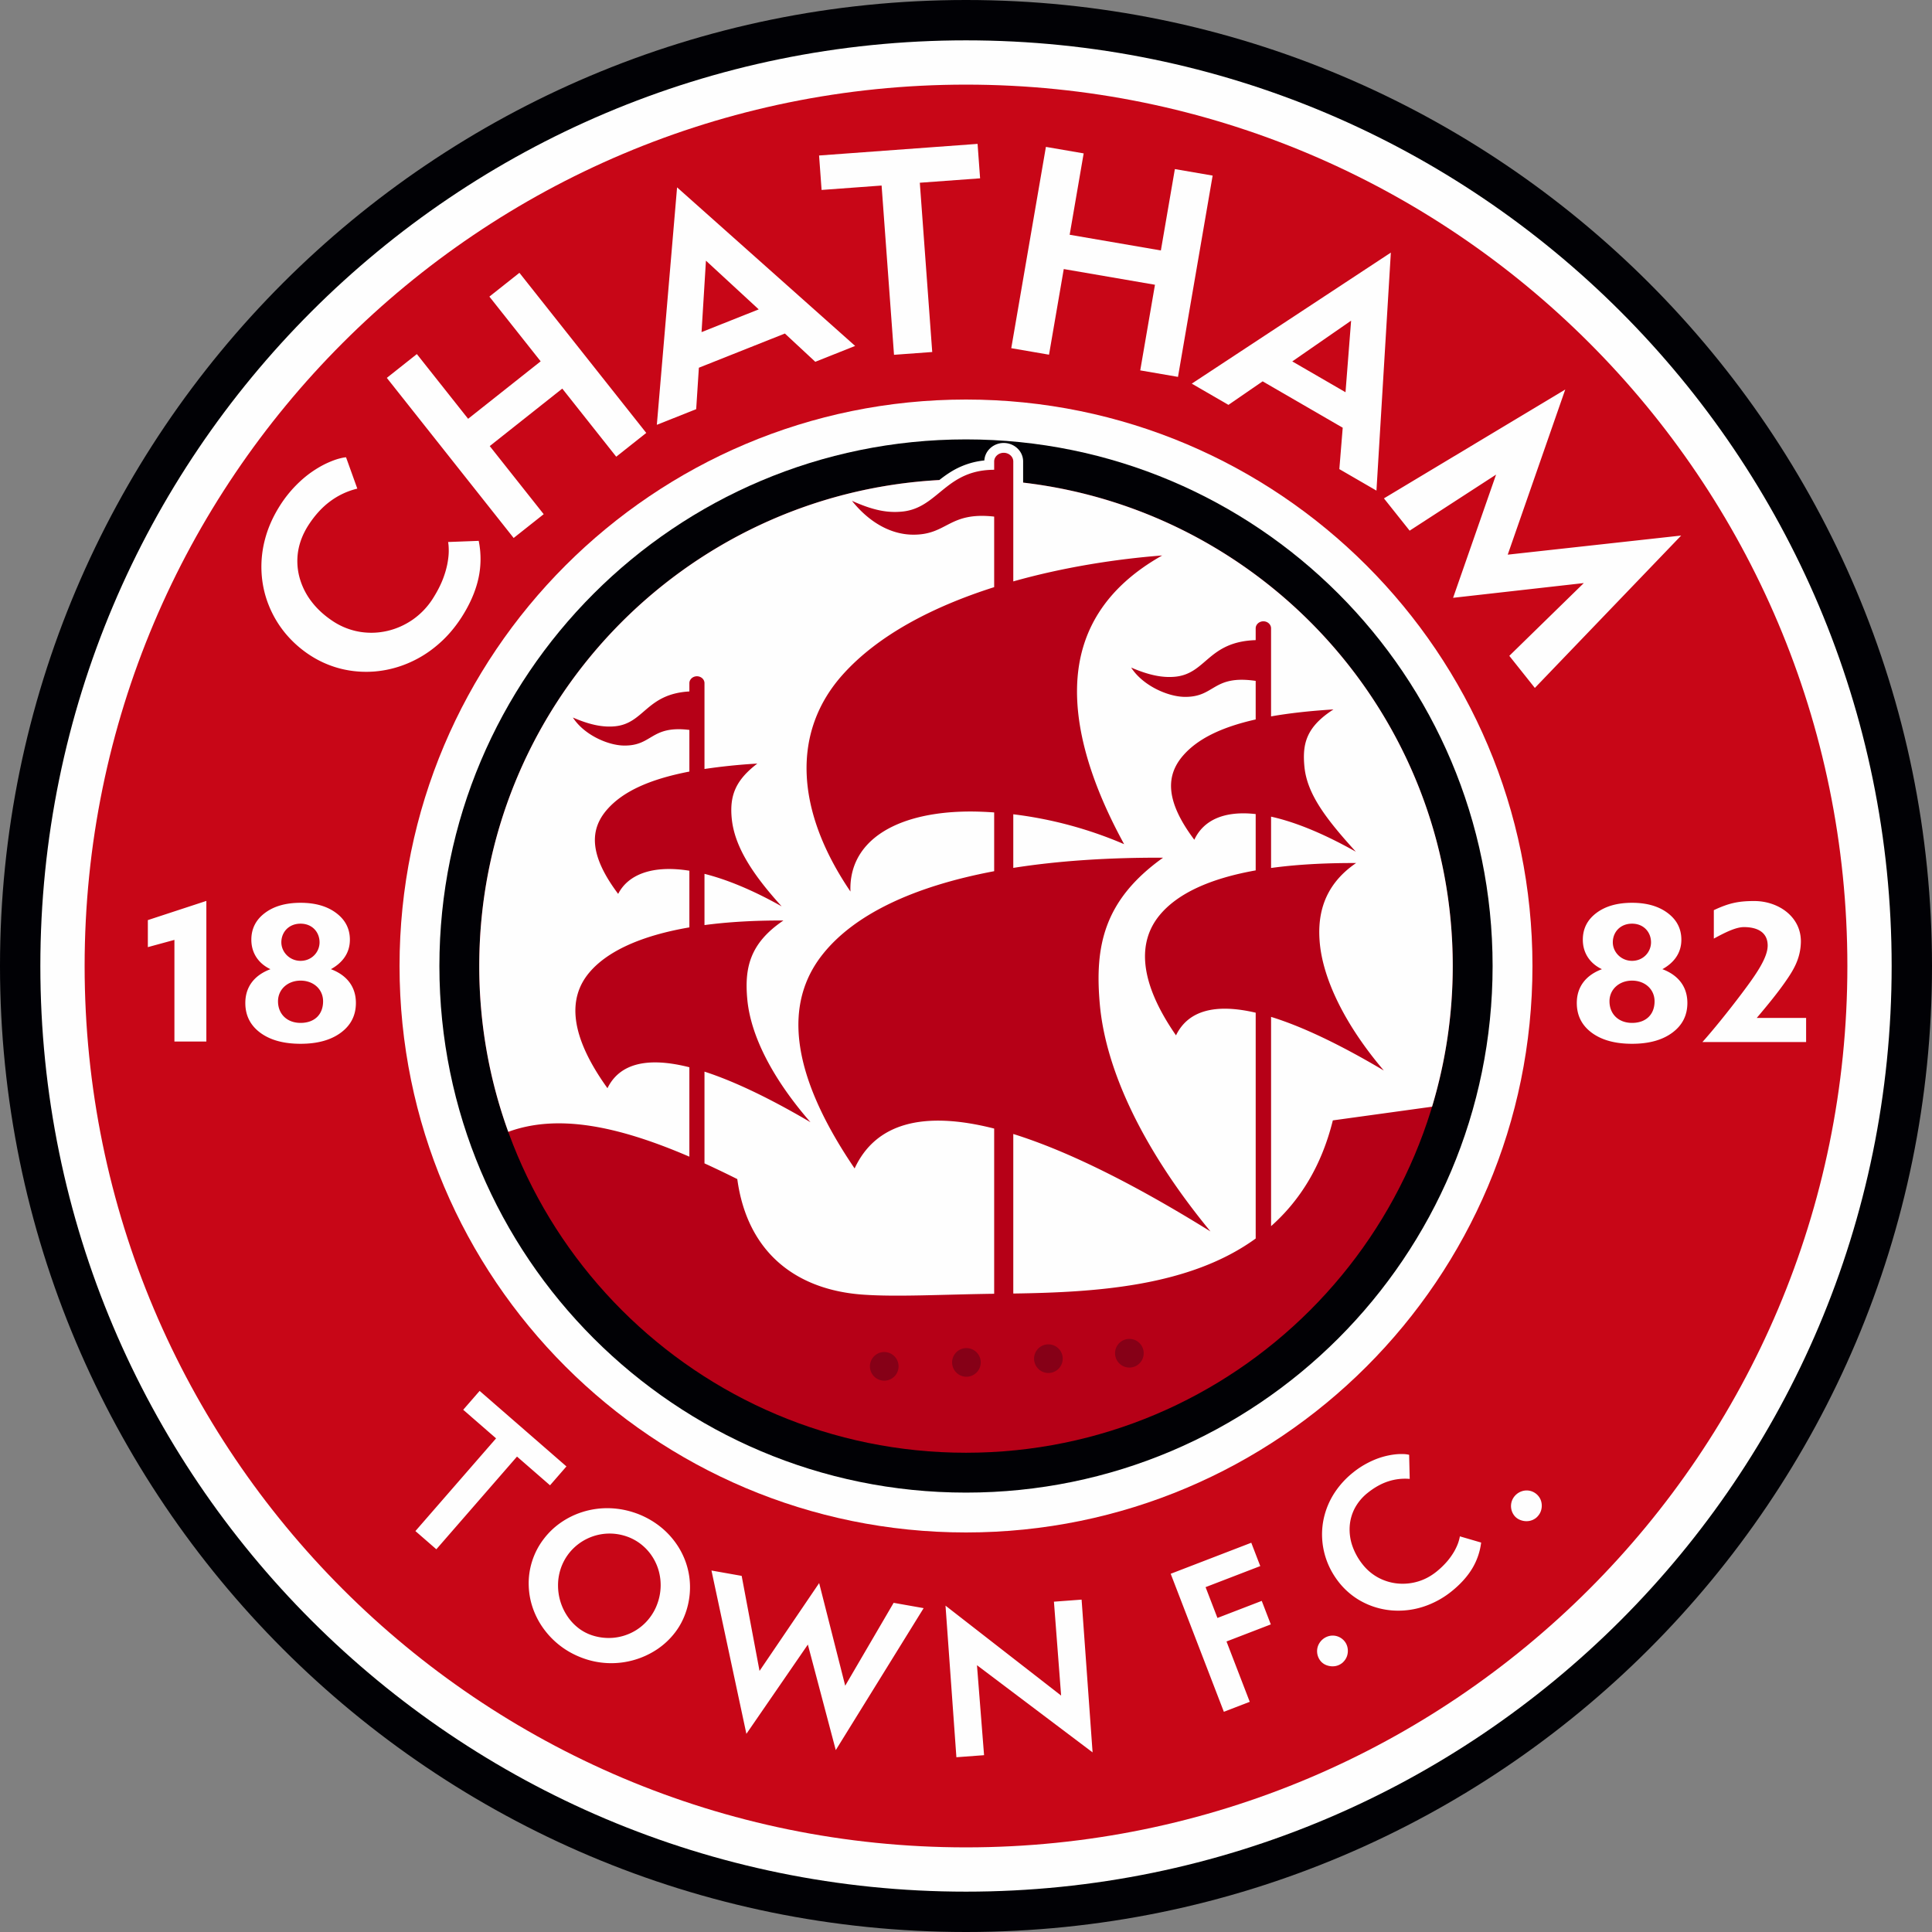
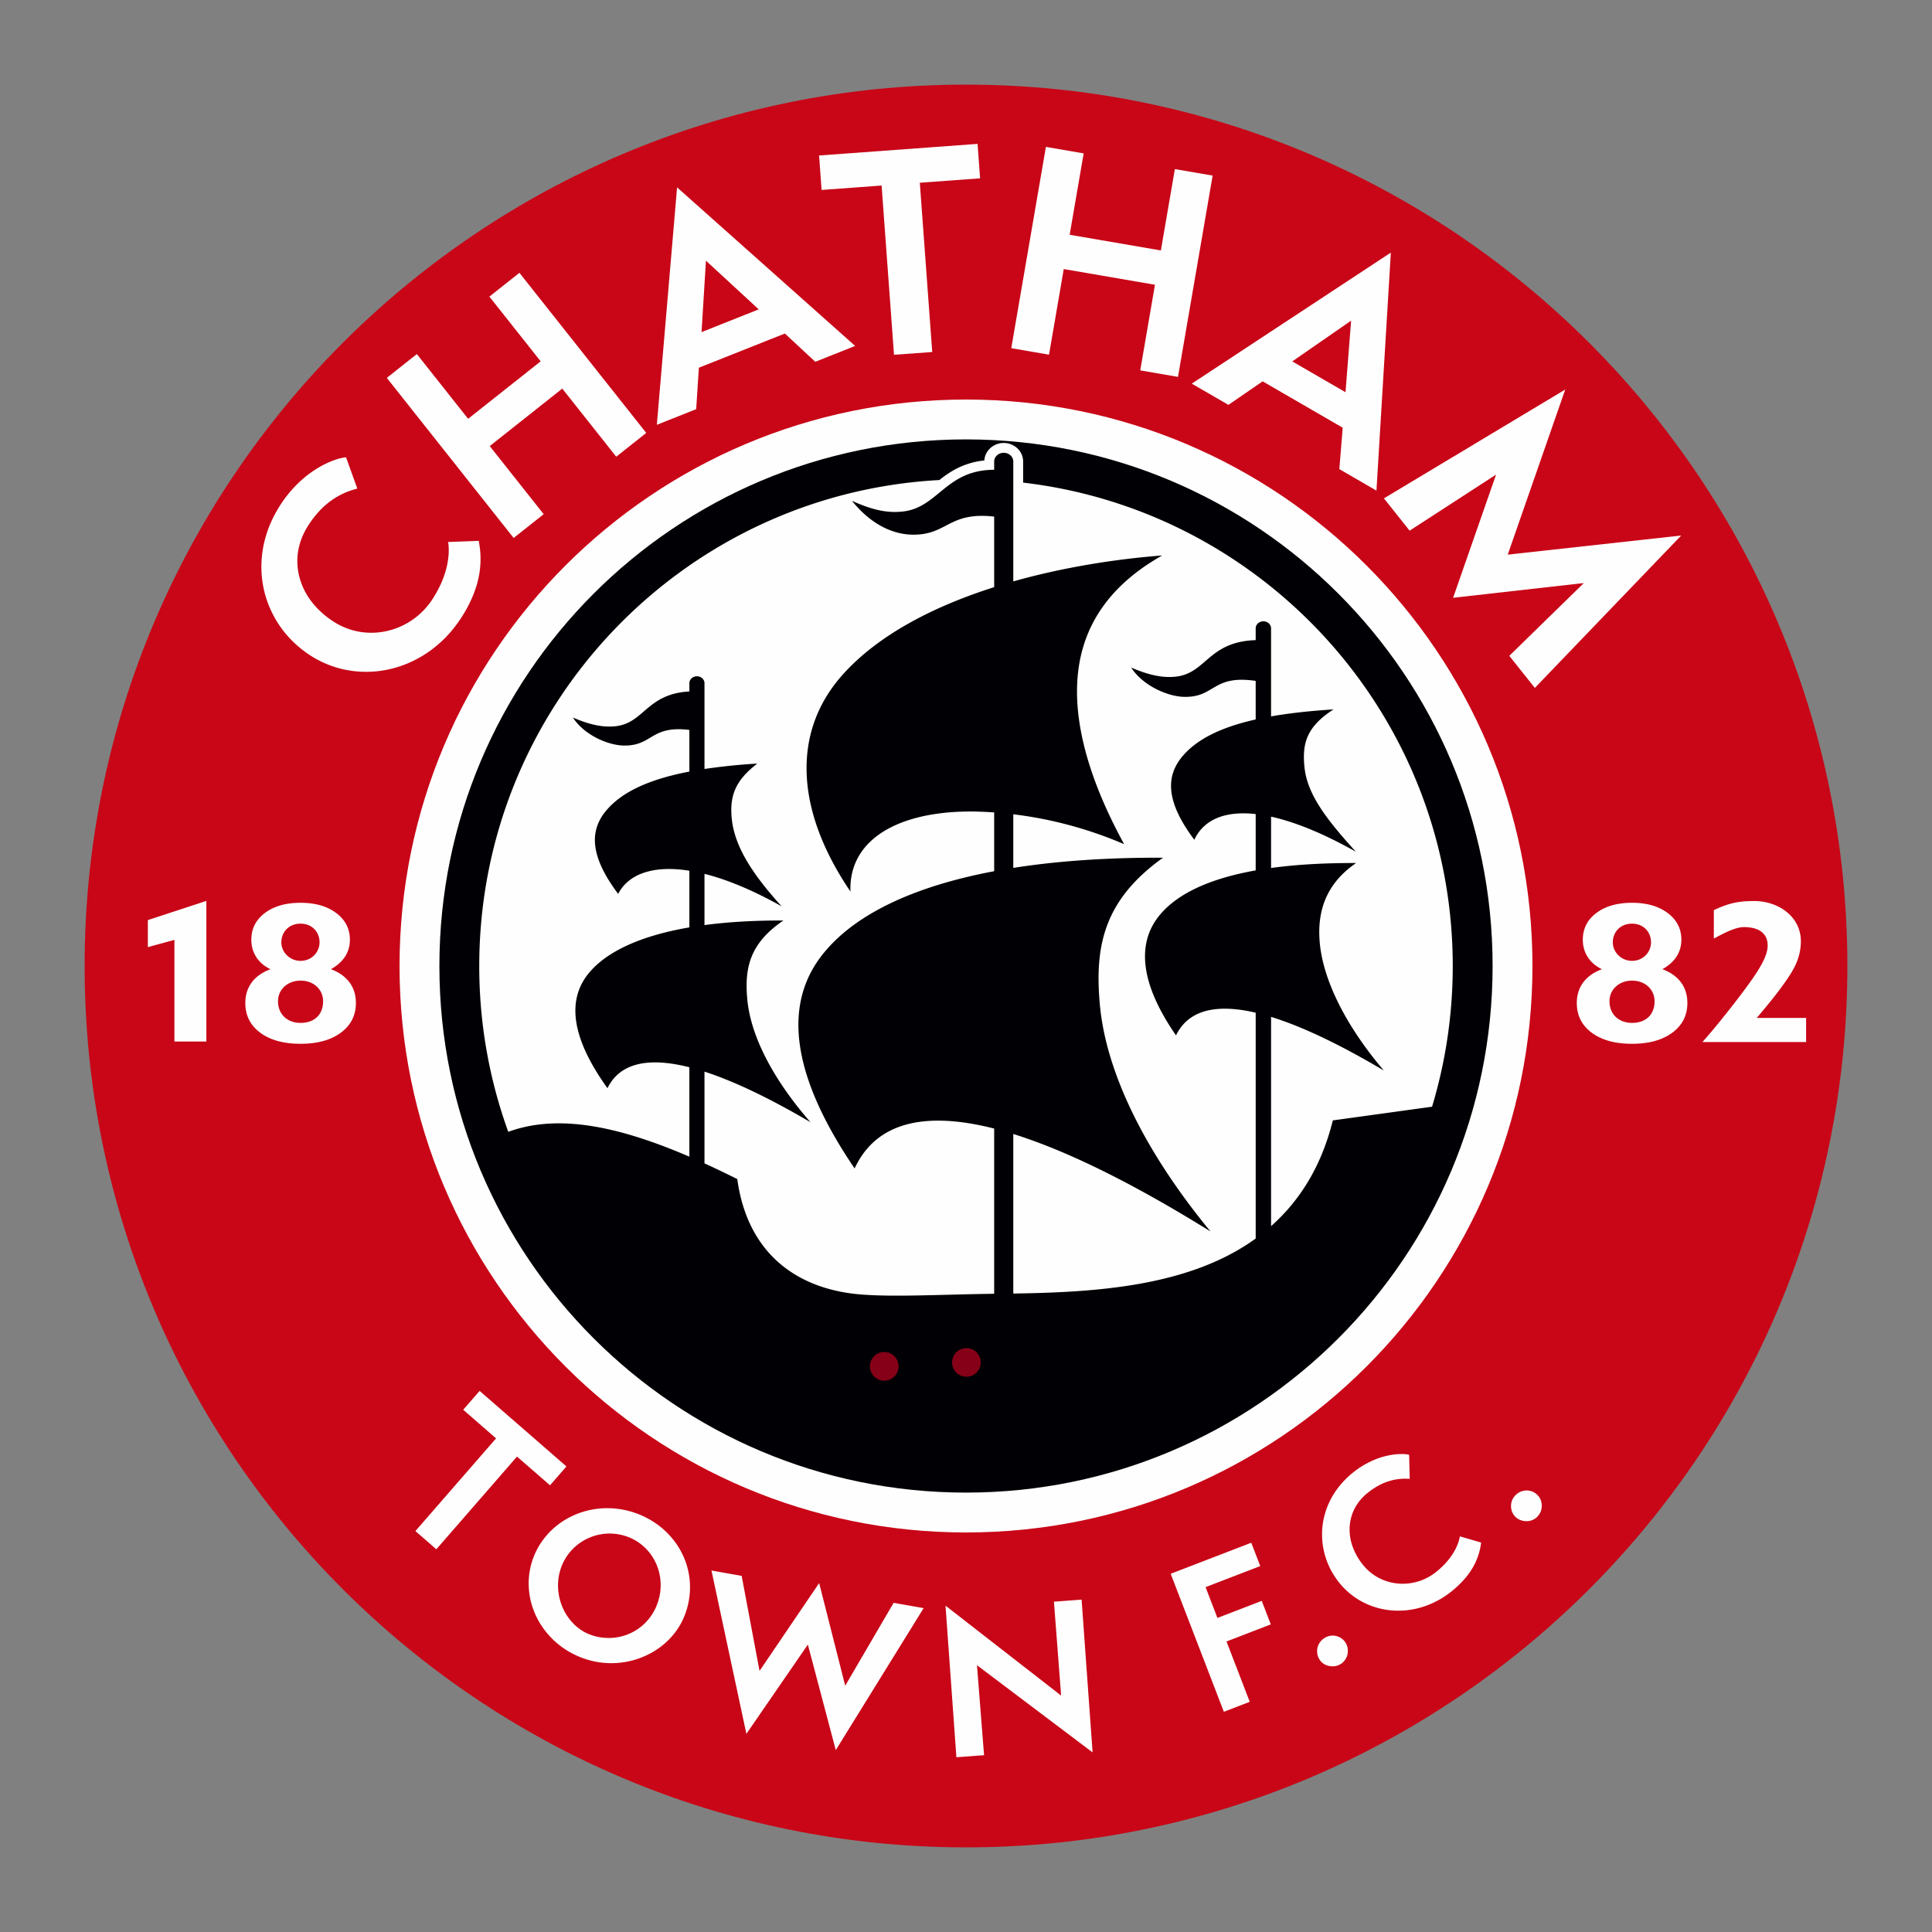
<svg xmlns="http://www.w3.org/2000/svg" xml:space="preserve" style="shape-rendering:geometricPrecision;text-rendering:geometricPrecision;image-rendering:optimizeQuality;fill-rule:evenodd;clip-rule:evenodd" viewBox="0 0 200 200">
  <rect x="0" y="0" width="200" height="200" fill="#808080" stroke="none" />
  <defs>
    <style>.fil1{fill:#fefefe}.fil4{fill:#860017}.fil0{fill:#010105}</style>
  </defs>
  <g id="Layer_x0020_1">
    <g id="_735540400">
-       <path d="M100 0c55.22 0 100 44.78 100 100s-44.78 100-100 100S0 155.22 0 100 44.78 0 100 0" class="fil0" />
-       <path d="M100 4.177c52.913 0 95.823 42.91 95.823 95.823s-42.91 95.823-95.823 95.823S4.177 152.913 4.177 100 47.087 4.177 100 4.177" class="fil1" />
      <path d="M100 8.761c50.381 0 91.239 40.858 91.239 91.239s-40.858 91.239-91.24 91.239c-50.38 0-91.238-40.858-91.238-91.239S49.62 8.761 100 8.761" style="fill:#c80617" />
      <path d="M100 41.36c32.38 0 58.64 26.26 58.64 58.64s-26.26 58.64-58.64 58.64S41.36 132.38 41.36 100 67.62 41.36 100 41.36" class="fil1" />
      <path d="M100 45.486c30.102 0 54.514 24.412 54.514 54.514S130.102 154.514 100 154.514 45.486 130.102 45.486 100 69.898 45.486 100 45.486" class="fil0" />
-       <path d="M102.343 48.192c.093-1.283.688-1.61 1.295-1.643 2.244-.124 1.527 1.762 1.835 3.357 25.25 2.729 44.915 24.12 44.915 50.094 0 27.824-22.564 50.388-50.388 50.388S49.612 127.824 49.612 100c0-27.23 21.611-49.422 48.613-50.357.313-.405 1.885-1.396 4.118-1.45" style="fill:#b60017" />
      <path d="M105.914 49.96c25.037 2.929 44.474 24.217 44.474 50.04 0 5.065-.751 9.954-2.142 14.566l-10.271 1.417c-1.166 4.693-3.366 8.256-6.394 10.948v-21.663c3.198.987 7.097 2.837 11.67 5.55-4.02-4.722-6.337-9.506-6.64-13.344-.188-2.379.153-5.665 3.774-8.133q-4.948-.017-8.804.512V84.54c2.436.535 5.37 1.713 8.775 3.628-3.145-3.458-5.052-6-5.323-8.806-.231-2.4.21-4.116 3.007-5.923-2.463.154-4.603.394-6.46.722v-9.118c0-.399-.358-.725-.795-.725-.436 0-.797.329-.797.725v1.224c-4.962.158-5.094 3.49-8.366 3.79-1.282.117-2.675-.154-4.525-.952 1.204 1.872 3.777 3.003 5.504 3.034 3.217.058 2.878-2.308 7.387-1.655v3.994c-3.672.826-6.043 2.062-7.487 3.705-1.793 2.041-1.934 4.662 1.134 8.748.95-2.038 3.101-3.024 6.353-2.66v5.832c-4.752.846-8.077 2.391-9.924 4.61-2.32 2.788-2.195 6.886 1.675 12.467 1.24-2.552 4.02-3.334 8.25-2.346v23.377c-6.799 4.935-16.386 5.573-25.094 5.695V117.39c5.554 1.733 12.377 5.095 20.413 10.088-6.973-8.467-10.858-16.686-11.46-23.56-.515-5.879.35-10.704 6.551-15.129-5.785-.023-10.966.34-15.504 1.055v-5.55a41.8 41.8 0 0 1 11.474 3.095c-2.135-3.913-5.325-10.694-4.824-17.194.365-4.742 2.72-9.287 8.765-12.693-4.77.368-10.2 1.212-15.415 2.685V47.773c0-.495-.445-.9-.99-.9-.54 0-.989.407-.989.9v.858c-1.64.004-2.823.421-3.802.995-.77.451-1.438 1.024-2.125 1.584-1.033.842-2.063 1.602-3.607 1.75-1.524.145-2.99-.125-5.188-1.116 1.92 2.398 4.172 3.464 6.225 3.503 3.676.07 3.733-2.403 8.497-1.87v7.304c-6.236 1.983-11.991 4.92-15.705 9.087-5.23 5.867-4.927 13.957.828 22.424-.12-3.047 1.503-5.388 4.482-6.792 2.317-1.093 5.475-1.618 9.14-1.468q.617.025 1.255.07v6.084c-8.51 1.604-14.529 4.547-17.75 8.6-3.976 4.998-3.498 12.163 3.303 22.17 2.154-4.643 7.023-6.018 14.447-4.128v17.102c-5.512.077-10.062.339-13.572.091-6.926-.487-11.984-4.353-13.02-11.962a103 103 0 0 0-3.396-1.627v-9.497c3.041.984 6.706 2.729 10.97 5.235-3.978-4.57-6.194-9.005-6.538-12.715-.293-3.172.2-5.776 3.738-8.164-3.017-.012-5.746.15-8.17.473v-5.303c2.292.575 4.966 1.664 7.989 3.364-3.146-3.458-4.9-6.305-5.17-9.112-.232-2.4.436-3.974 2.65-5.668a62 62 0 0 0-5.469.56v-8.886c0-.392-.352-.712-.782-.712-.428 0-.782.323-.782.712v.86c-4.486.258-4.666 3.329-7.734 3.61-1.225.112-2.556-.147-4.324-.91 1.15 1.79 3.61 2.87 5.26 2.9 3.01.054 2.762-2.113 6.798-1.617v4.31c-4.258.82-6.934 2.127-8.506 3.917-1.793 2.041-1.935 4.661 1.134 8.747 1.034-2.017 3.562-3.009 7.372-2.399v5.865c-4.982.856-8.498 2.46-10.366 4.683-2.268 2.698-1.995 6.565 1.885 11.965 1.252-2.553 4.111-3.275 8.48-2.168v9.257c-7.64-3.288-13.74-4.403-18.748-2.572A50.3 50.3 0 0 1 49.612 100c0-26.896 21.086-48.87 47.625-50.306.368-.29.745-.567 1.146-.817a8.1 8.1 0 0 1 3.517-1.212c.06-1.036.973-1.81 2.005-1.81 1.07 0 2.009.825 2.009 1.918z" class="fil1" />
-       <path d="M91.537 139.962a1.482 1.482 0 1 1 0 2.965 1.482 1.482 0 0 1 0-2.965M100.043 139.555a1.482 1.482 0 1 1 0 2.964 1.482 1.482 0 0 1 0-2.964M108.53 139.166a1.482 1.482 0 1 1-.001 2.965 1.482 1.482 0 0 1 0-2.965M116.913 138.604a1.482 1.482 0 1 1 0 2.965 1.482 1.482 0 0 1 0-2.965" class="fil4" />
+       <path d="M91.537 139.962a1.482 1.482 0 1 1 0 2.965 1.482 1.482 0 0 1 0-2.965M100.043 139.555a1.482 1.482 0 1 1 0 2.964 1.482 1.482 0 0 1 0-2.964M108.53 139.166a1.482 1.482 0 1 1-.001 2.965 1.482 1.482 0 0 1 0-2.965a1.482 1.482 0 1 1 0 2.965 1.482 1.482 0 0 1 0-2.965" class="fil4" />
      <path d="m158.887 71.214 15.148-15.774-17.956 1.978 5.955-17.095-18.77 11.268 2.662 3.343 8.947-5.803-4.449 12.754 13.531-1.526-7.712 7.533zM142.49 50.788l1.49-24.639-20.608 13.565 3.795 2.198 3.541-2.436 8.29 4.802-.35 4.284zm-3.203-10.184-5.51-3.192 6.09-4.219zM88.524 35.811 70.091 19.396l-2.096 24.581 4.074-1.62.278-4.29 8.903-3.54 3.148 2.926zm-9.982-3.785-5.918 2.354.455-7.395zM121.945 39.015l3.587-20.838-3.91-.673-1.449 8.423-9.442-1.625 1.45-8.423-3.909-.673-3.586 20.838 3.908.673 1.526-8.864 9.442 1.625-1.525 8.864zM66.9 44.816 53.77 28.242l-3.109 2.463 5.308 6.7-7.51 5.949-5.307-6.7-3.109 2.464 13.13 16.573 3.11-2.463-5.586-7.05 7.51-5.95 5.585 7.05zM96.504 36.44l-1.285-17.523 6.24-.457-.261-3.566-16.408 1.203.261 3.566 6.212-.456 1.285 17.522zM46.388 56.108c.044.233.068.548.066.929q0 .579-.144 1.341a9.6 9.6 0 0 1-.503 1.675q-.364.912-1.016 1.937a7.7 7.7 0 0 1-2.06 2.15q-1.216.84-2.614 1.168-1.409.329-2.84.103a7.2 7.2 0 0 1-2.746-1.06c-.925-.602-1.683-1.29-2.28-2.073a7.2 7.2 0 0 1-1.246-2.503 6.5 6.5 0 0 1-.144-2.707q.223-1.376 1.051-2.679 1.018-1.578 2.293-2.51a7.7 7.7 0 0 1 2.784-1.296l-1.166-3.243q-.265.01-.798.156c-.352.1-.772.26-1.247.481-.476.225-.988.52-1.53.897-.544.38-1.093.846-1.645 1.41a12.6 12.6 0 0 0-1.59 2.004q-1.096 1.714-1.567 3.488a11.1 11.1 0 0 0-.369 3.512c.065 1.154.308 2.264.725 3.319q.626 1.593 1.718 2.929a11.4 11.4 0 0 0 2.618 2.323 10.6 10.6 0 0 0 3.202 1.382c1.126.272 2.26.36 3.413.273a11.2 11.2 0 0 0 3.374-.811 11.6 11.6 0 0 0 3.082-1.869q1.441-1.192 2.549-2.899c.875-1.357 1.458-2.693 1.757-4.007a9.36 9.36 0 0 0 .04-3.939zM45.17 160.381l8.35-9.597 3.418 2.974 1.699-1.954-8.987-7.818-1.699 1.953 3.402 2.96-8.35 9.597zM71.044 166.759a8 8 0 0 0 .384-2.616 7.8 7.8 0 0 0-.458-2.479 8 8 0 0 0-1.205-2.189 8.3 8.3 0 0 0-1.847-1.756 8.8 8.8 0 0 0-2.396-1.177 8.8 8.8 0 0 0-2.669-.415 8.5 8.5 0 0 0-2.546.391 8.3 8.3 0 0 0-2.26 1.108 7.8 7.8 0 0 0-1.796 1.736 7.5 7.5 0 0 0-1.17 2.27 7.5 7.5 0 0 0-.348 2.517q.039 1.263.47 2.444a8.2 8.2 0 0 0 1.211 2.198 8.6 8.6 0 0 0 1.857 1.784q1.084.765 2.421 1.196a8.56 8.56 0 0 0 7.379-1.065A7.8 7.8 0 0 0 69.877 169q.767-.996 1.167-2.242m-2.924-.95a5.4 5.4 0 0 1-1.037 1.878 5.25 5.25 0 0 1-1.612 1.282 5.4 5.4 0 0 1-1.99.575 5.5 5.5 0 0 1-2.153-.245 4.7 4.7 0 0 1-1.472-.778 5.2 5.2 0 0 1-1.117-1.206 5.7 5.7 0 0 1-.971-3.158 5.4 5.4 0 0 1 .249-1.678 5.3 5.3 0 0 1 1.038-1.87 5.376 5.376 0 0 1 3.584-1.834 5.4 5.4 0 0 1 2.1.234 5.1 5.1 0 0 1 1.81 1.009q.782.677 1.253 1.6.474.925.569 1.998a5.6 5.6 0 0 1-.25 2.194M86.519 181.17l9.096-14.696-3.106-.55-5.013 8.58-2.697-10.625-6.172 9.093-1.85-9.838-3.126-.554 3.615 16.908 6.363-9.244zM113.104 181.407l-1.137-15.815-2.864.214.744 9.72-11.968-9.31 1.127 15.693 2.864-.213-.734-9.315zM129.373 176.171l-2.406-6.246 4.586-1.767-.938-2.435-4.586 1.767-1.228-3.19 5.661-2.18-.93-2.416-8.342 3.213 5.503 14.286zM139.151 169.86a1.6 1.6 0 0 0-.695-.464 1.56 1.56 0 0 0-.81-.048 1.66 1.66 0 0 0-1.222 1.085 1.61 1.61 0 0 0 .322 1.561c.18.197.405.34.67.42q.398.127.818.059.419-.075.754-.359.344-.319.469-.726.122-.412.039-.82a1.5 1.5 0 0 0-.345-.708M151.124 159.042c-.023.17-.079.392-.167.653q-.135.398-.407.888a7 7 0 0 1-.729 1.035 8.5 8.5 0 0 1-1.141 1.098q-.886.704-1.908 1.005a5.5 5.5 0 0 1-2.063.204 5.3 5.3 0 0 1-1.974-.58 5.2 5.2 0 0 1-1.643-1.356 6.5 6.5 0 0 1-1.092-1.947 5.2 5.2 0 0 1-.282-2.003c.04-.668.213-1.296.52-1.893a5.1 5.1 0 0 1 1.336-1.6q1.06-.85 2.15-1.199a5.6 5.6 0 0 1 2.209-.252l-.059-2.495a3 3 0 0 0-.584-.076 6 6 0 0 0-.966.045 8 8 0 0 0-1.257.266c-.46.137-.944.33-1.452.592a9 9 0 0 0-1.552 1.012 9 9 0 0 0-1.874 2.037 8 8 0 0 0-1.058 2.328 7.7 7.7 0 0 0-.262 2.446q.065 1.238.51 2.405.448 1.171 1.265 2.195a7.7 7.7 0 0 0 1.883 1.683 7.9 7.9 0 0 0 2.283.968q1.216.303 2.503.216a8.4 8.4 0 0 0 2.545-.578 9.2 9.2 0 0 0 2.414-1.407q1.367-1.1 2.125-2.35a6.8 6.8 0 0 0 .93-2.697zM159.262 154.88a1.6 1.6 0 0 0-.678-.49 1.56 1.56 0 0 0-.807-.076 1.65 1.65 0 0 0-1.26 1.04 1.61 1.61 0 0 0 .266 1.572c.171.204.392.354.654.444q.392.141.815.087.422-.06.767-.331.355-.306.494-.71.136-.407.068-.816a1.5 1.5 0 0 0-.319-.72M18.056 107.82V97.297l-2.751.75v-2.798l6.057-1.987v14.558zM166.614 103.656c0 1.307.924 2.234 2.335 2.234 1.448 0 2.331-.873 2.331-2.234 0-1.256-1.004-2.142-2.331-2.142-1.32 0-2.336.893-2.336 2.142m.344-6.109c0 1.002.847 1.919 1.991 1.919 1.16 0 1.965-.91 1.965-1.918 0-1.041-.75-1.93-1.965-1.93-1.22 0-1.99.876-1.99 1.93m-1.128 2.781c-1.231-.578-1.977-1.668-1.977-3.047q0-1.715 1.402-2.769 1.396-1.055 3.694-1.056c1.518 0 2.751.353 3.69 1.06q1.415 1.06 1.415 2.765c0 1.395-.783 2.396-1.964 3.047 1.595.597 2.587 1.765 2.587 3.5q-.002 1.921-1.553 3.07-1.552 1.154-4.175 1.154c-1.752 0-3.14-.381-4.175-1.147q-1.544-1.147-1.544-3.076c0-1.74 1.005-2.904 2.6-3.5M28.78 103.656c0 1.307.924 2.234 2.335 2.234 1.448 0 2.331-.873 2.331-2.234 0-1.256-1.003-2.142-2.33-2.142-1.32 0-2.336.893-2.336 2.142m.345-6.109c0 1.002.846 1.919 1.99 1.919 1.16 0 1.965-.91 1.965-1.918 0-1.041-.75-1.93-1.965-1.93-1.22 0-1.99.876-1.99 1.93m-1.129 2.781c-1.231-.578-1.977-1.668-1.977-3.047q0-1.715 1.402-2.769 1.396-1.055 3.694-1.056c1.519 0 2.752.353 3.69 1.06q1.415 1.06 1.415 2.765c0 1.395-.783 2.396-1.964 3.047 1.595.597 2.587 1.765 2.587 3.5q-.002 1.921-1.553 3.07-1.552 1.154-4.175 1.154c-1.752 0-3.14-.381-4.174-1.147q-1.545-1.147-1.545-3.076c0-1.74 1.005-2.904 2.6-3.5M176.235 107.87c1.052-1.17 2.633-3.117 4.049-4.997 1.416-1.881 2.719-3.698 2.705-5.012-.014-1.402-1.135-1.888-2.458-1.888-.864 0-2.01.59-3.116 1.19v-2.945c1.525-.712 2.498-.944 4.18-.944 2.522 0 4.915 1.65 4.829 4.314-.057 1.732-.822 2.922-1.639 4.09-.832 1.191-1.873 2.453-2.925 3.696h5.108v2.497z" class="fil1" />
    </g>
  </g>
</svg>